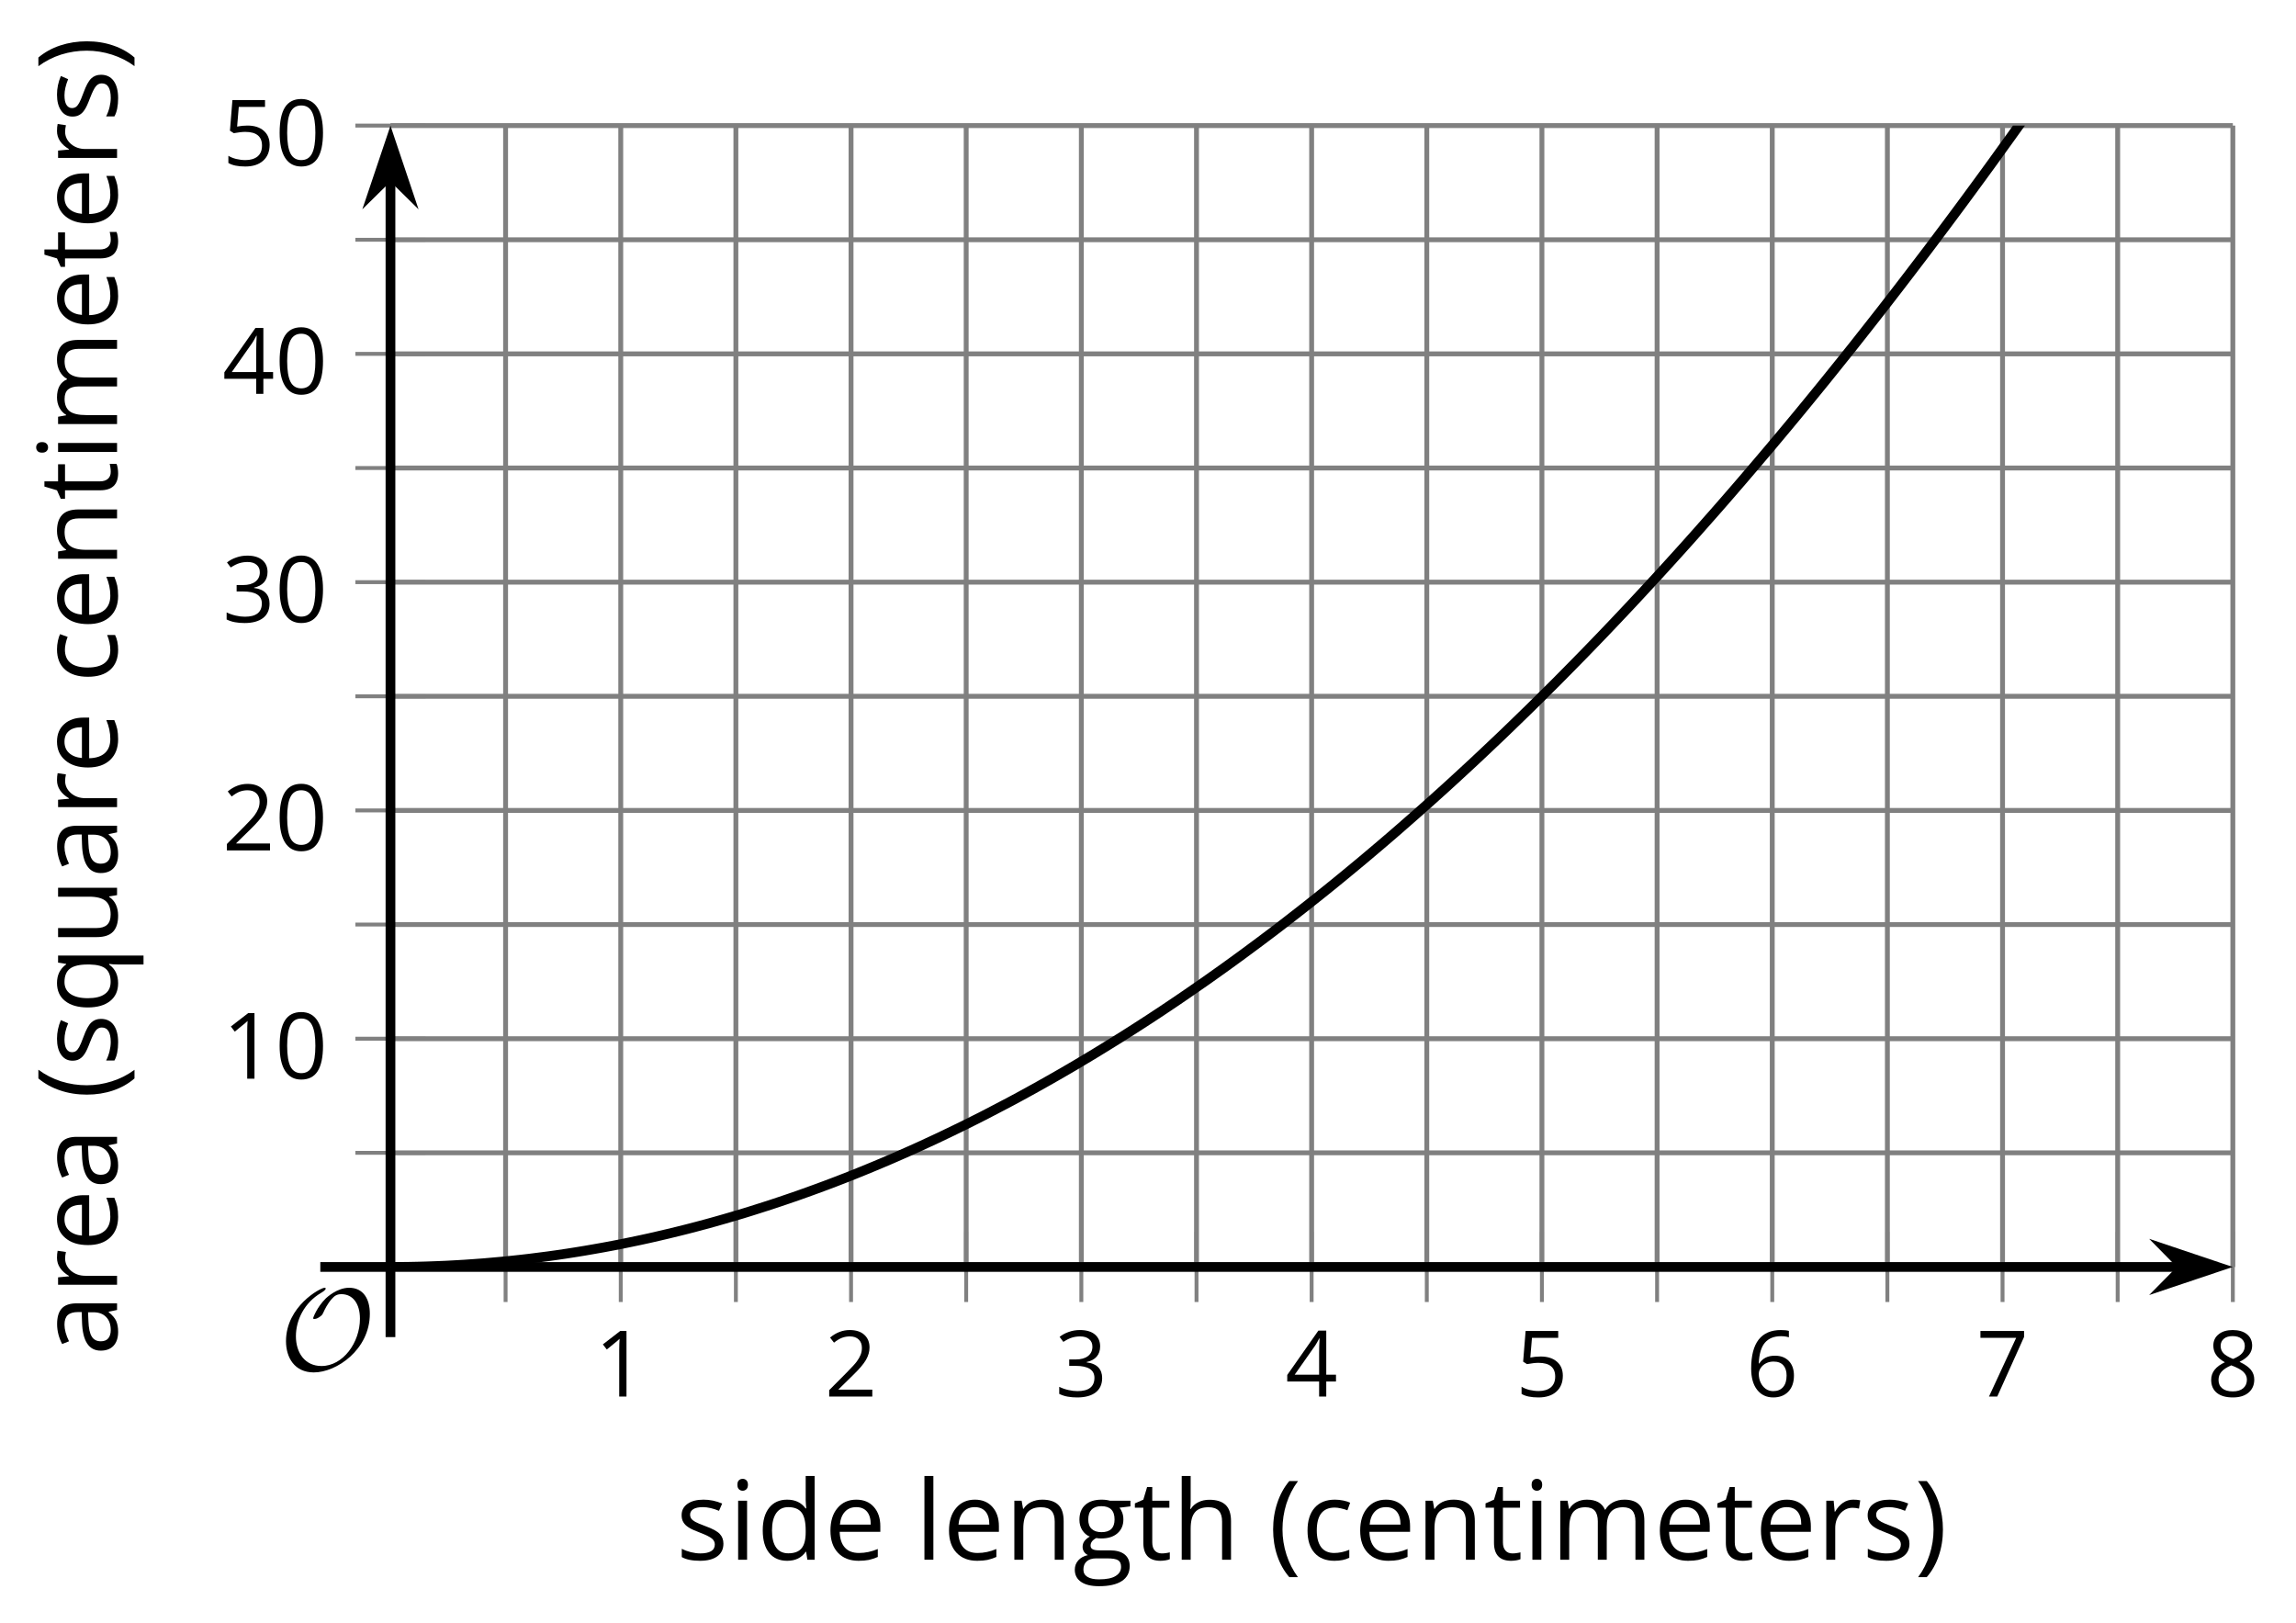
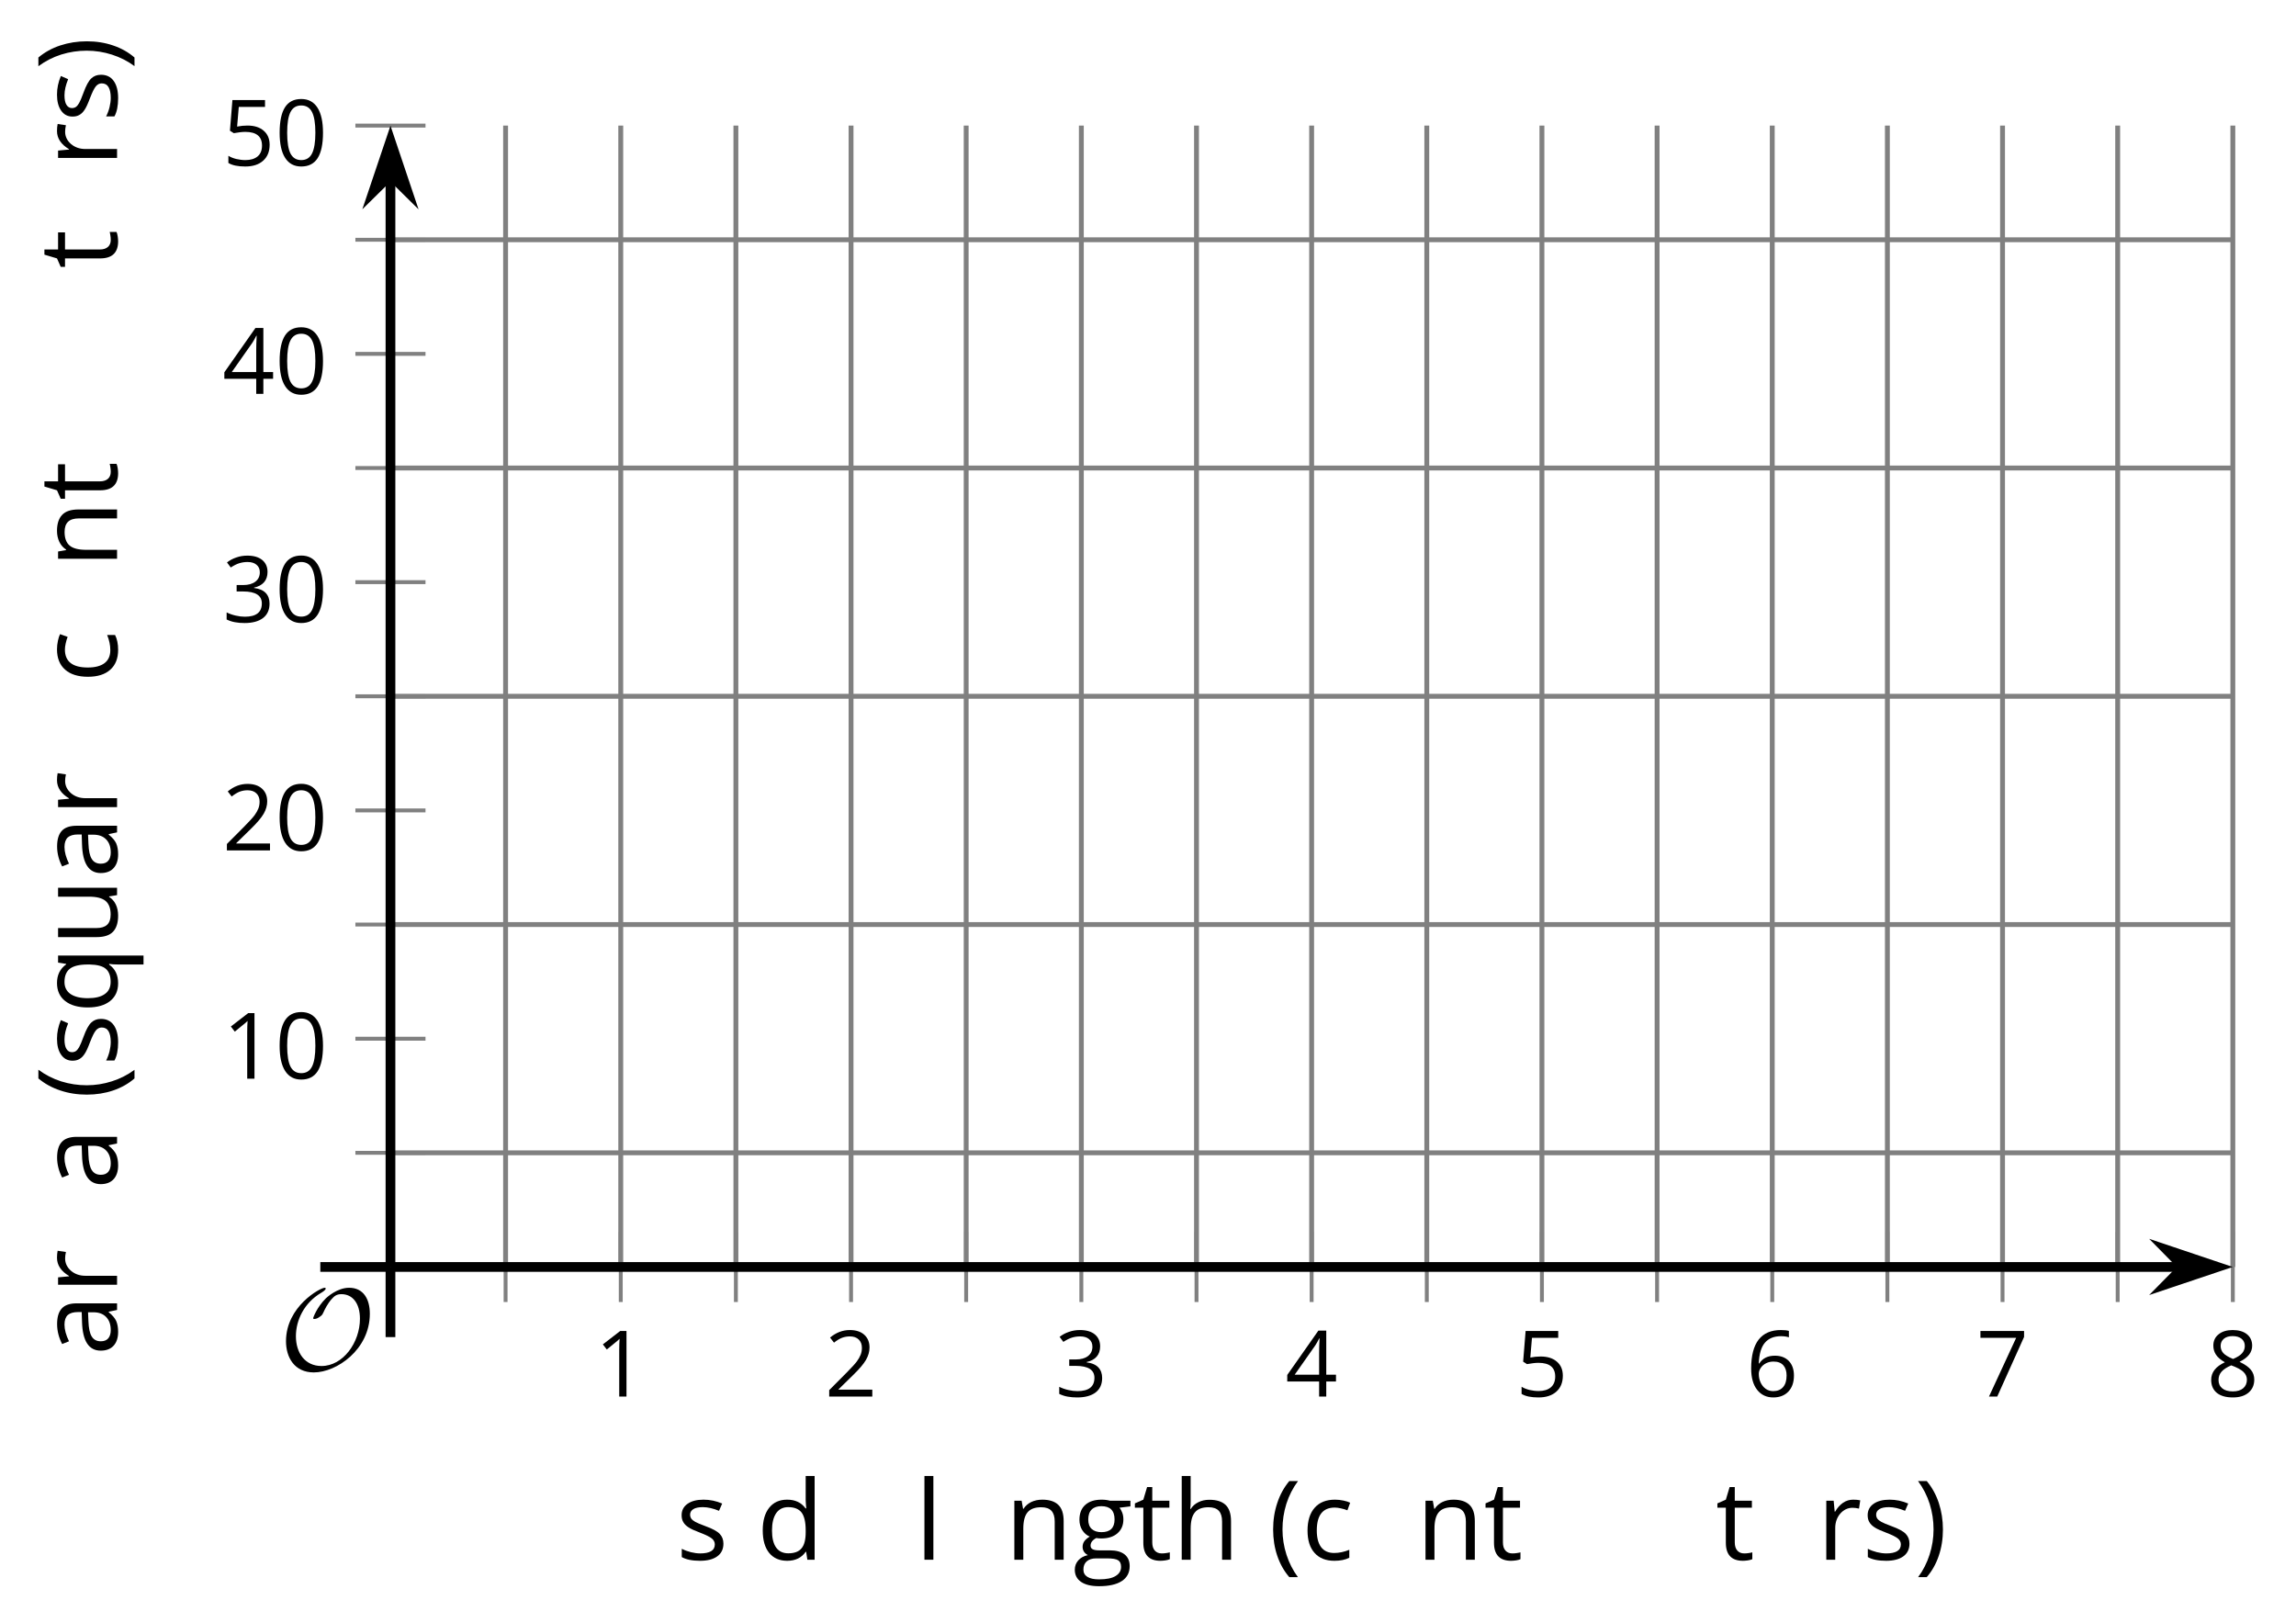
<svg xmlns="http://www.w3.org/2000/svg" xmlns:xlink="http://www.w3.org/1999/xlink" height="166.654pt" version="1.1" viewBox="-72 -72 235.735 166.654" width="235.735pt">
  <defs>
    <clipPath id="clip1">
-       <path d="M-31.91 58.066H157.25V-59.106H-31.91Z" />
-     </clipPath>
+       </clipPath>
    <path d="M9.289 -5.762C9.289 -7.281 8.62 -8.428 7.161 -8.428C5.918 -8.428 4.866 -7.424 4.782 -7.352C3.826 -6.408 3.467 -5.332 3.467 -5.308C3.467 -5.236 3.527 -5.224 3.587 -5.224C3.814 -5.224 4.005 -5.344 4.184 -5.475C4.399 -5.631 4.411 -5.667 4.543 -5.942C4.651 -6.181 4.926 -6.767 5.368 -7.269C5.655 -7.592 5.894 -7.771 6.372 -7.771C7.532 -7.771 8.273 -6.814 8.273 -5.248C8.273 -2.809 6.539 -0.395 4.328 -0.395C2.63 -0.395 1.698 -1.745 1.698 -3.455C1.698 -5.081 2.534 -6.874 4.28 -7.902C4.399 -7.974 4.758 -8.189 4.758 -8.345C4.758 -8.428 4.663 -8.428 4.639 -8.428C4.22 -8.428 0.681 -6.528 0.681 -2.941C0.681 -1.267 1.554 0.263 3.539 0.263C5.87 0.263 9.289 -2.08 9.289 -5.762Z" id="g0-79" />
    <path d="M0.378 -2.583C0.378 -1.782 0.497 -1.031 0.732 -0.336S1.312 0.971 1.763 1.492H2.5C2.072 0.912 1.745 0.272 1.519 -0.433S1.179 -1.855 1.179 -2.592C1.179 -3.343 1.289 -4.07 1.51 -4.779C1.736 -5.488 2.067 -6.137 2.509 -6.731H1.763C1.317 -6.197 0.971 -5.576 0.737 -4.866C0.497 -4.157 0.378 -3.398 0.378 -2.583Z" id="g2-8" />
    <path d="M2.413 -2.583C2.413 -3.389 2.293 -4.148 2.058 -4.862C1.823 -5.571 1.478 -6.192 1.027 -6.731H0.281C0.723 -6.137 1.054 -5.488 1.28 -4.779C1.501 -4.07 1.611 -3.343 1.611 -2.592C1.611 -1.855 1.496 -1.133 1.271 -0.433C1.045 0.272 0.718 0.916 0.29 1.492H1.027C1.473 0.976 1.819 0.368 2.053 -0.327C2.293 -1.022 2.413 -1.777 2.413 -2.583Z" id="g2-9" />
    <path d="M4.922 -3.375C4.922 -4.498 4.733 -5.355 4.355 -5.948C3.973 -6.542 3.421 -6.837 2.689 -6.837C1.938 -6.837 1.381 -6.552 1.018 -5.985S0.47 -4.549 0.47 -3.375C0.47 -2.238 0.658 -1.377 1.036 -0.792C1.413 -0.203 1.966 0.092 2.689 0.092C3.444 0.092 4.006 -0.193 4.374 -0.769C4.738 -1.344 4.922 -2.21 4.922 -3.375ZM1.243 -3.375C1.243 -4.355 1.358 -5.064 1.588 -5.506C1.819 -5.953 2.187 -6.174 2.689 -6.174C3.2 -6.174 3.568 -5.948 3.794 -5.497C4.024 -5.051 4.139 -4.342 4.139 -3.375S4.024 -1.699 3.794 -1.243C3.568 -0.792 3.2 -0.566 2.689 -0.566C2.187 -0.566 1.819 -0.792 1.588 -1.234C1.358 -1.685 1.243 -2.394 1.243 -3.375Z" id="g2-16" />
    <path d="M3.292 0V-6.731H2.647L0.866 -5.355L1.271 -4.83C1.92 -5.359 2.288 -5.658 2.366 -5.727S2.518 -5.866 2.583 -5.93C2.56 -5.576 2.546 -5.198 2.546 -4.797V0H3.292Z" id="g2-17" />
    <path d="M4.885 0V-0.709H1.423V-0.746L2.896 -2.187C3.554 -2.827 4.001 -3.352 4.24 -3.771S4.599 -4.609 4.599 -5.037C4.599 -5.585 4.42 -6.018 4.061 -6.344C3.702 -6.667 3.204 -6.828 2.574 -6.828C1.842 -6.828 1.169 -6.57 0.548 -6.054L0.953 -5.534C1.262 -5.778 1.538 -5.944 1.786 -6.036C2.04 -6.128 2.302 -6.174 2.583 -6.174C2.97 -6.174 3.273 -6.068 3.49 -5.856C3.706 -5.649 3.817 -5.364 3.817 -5.005C3.817 -4.751 3.775 -4.512 3.688 -4.291S3.471 -3.844 3.301 -3.61S2.772 -2.988 2.233 -2.44L0.46 -0.658V0H4.885Z" id="g2-18" />
    <path d="M4.632 -5.147C4.632 -5.668 4.452 -6.077 4.088 -6.381C3.725 -6.676 3.218 -6.828 2.564 -6.828C2.164 -6.828 1.786 -6.768 1.427 -6.639C1.064 -6.519 0.746 -6.344 0.47 -6.128L0.856 -5.612C1.192 -5.829 1.487 -5.976 1.75 -6.054S2.288 -6.174 2.583 -6.174C2.97 -6.174 3.278 -6.082 3.499 -5.893C3.729 -5.704 3.84 -5.447 3.84 -5.12C3.84 -4.71 3.688 -4.388 3.379 -4.153C3.071 -3.923 2.657 -3.808 2.132 -3.808H1.459V-3.149H2.122C3.407 -3.149 4.047 -2.739 4.047 -1.925C4.047 -1.013 3.467 -0.557 2.302 -0.557C2.007 -0.557 1.694 -0.594 1.363 -0.672C1.036 -0.746 0.723 -0.856 0.433 -0.999V-0.272C0.714 -0.138 0.999 -0.041 1.298 0.009C1.593 0.064 1.92 0.092 2.274 0.092C3.094 0.092 3.725 -0.083 4.171 -0.424C4.618 -0.769 4.839 -1.266 4.839 -1.906C4.839 -2.353 4.71 -2.716 4.448 -2.993S3.785 -3.439 3.246 -3.508V-3.545C3.688 -3.637 4.029 -3.821 4.273 -4.093C4.512 -4.365 4.632 -4.719 4.632 -5.147Z" id="g2-19" />
    <path d="M5.203 -1.547V-2.242H4.204V-6.768H3.393L0.198 -2.215V-1.547H3.471V0H4.204V-1.547H5.203ZM3.471 -2.242H0.962L3.066 -5.235C3.195 -5.428 3.333 -5.672 3.481 -5.967H3.518C3.485 -5.414 3.471 -4.917 3.471 -4.48V-2.242Z" id="g2-20" />
    <path d="M2.564 -4.111C2.215 -4.111 1.865 -4.075 1.51 -4.006L1.68 -6.027H4.374V-6.731H1.027L0.773 -3.582L1.169 -3.329C1.657 -3.416 2.049 -3.462 2.339 -3.462C3.49 -3.462 4.065 -2.993 4.065 -2.053C4.065 -1.57 3.913 -1.202 3.619 -0.948C3.315 -0.695 2.896 -0.566 2.357 -0.566C2.049 -0.566 1.731 -0.608 1.413 -0.681C1.096 -0.764 0.829 -0.87 0.612 -1.008V-0.272C1.013 -0.028 1.588 0.092 2.348 0.092C3.126 0.092 3.739 -0.106 4.18 -0.502C4.627 -0.898 4.848 -1.446 4.848 -2.141C4.848 -2.753 4.646 -3.232 4.236 -3.582C3.831 -3.936 3.273 -4.111 2.564 -4.111Z" id="g2-21" />
    <path d="M0.539 -2.878C0.539 -1.943 0.741 -1.215 1.151 -0.691C1.561 -0.17 2.113 0.092 2.808 0.092C3.458 0.092 3.978 -0.11 4.355 -0.506C4.742 -0.912 4.931 -1.459 4.931 -2.159C4.931 -2.785 4.756 -3.283 4.411 -3.646C4.061 -4.01 3.582 -4.194 2.979 -4.194C2.247 -4.194 1.713 -3.932 1.377 -3.402H1.321C1.358 -4.365 1.565 -5.074 1.948 -5.525C2.33 -5.971 2.878 -6.197 3.6 -6.197C3.904 -6.197 4.176 -6.16 4.411 -6.082V-6.74C4.213 -6.8 3.936 -6.828 3.591 -6.828C2.583 -6.828 1.823 -6.501 1.308 -5.847C0.797 -5.189 0.539 -4.199 0.539 -2.878ZM2.799 -0.557C2.509 -0.557 2.251 -0.635 2.026 -0.797C1.805 -0.958 1.63 -1.174 1.506 -1.446S1.321 -2.012 1.321 -2.33C1.321 -2.546 1.39 -2.753 1.529 -2.951C1.662 -3.149 1.846 -3.306 2.076 -3.421S2.56 -3.591 2.836 -3.591C3.283 -3.591 3.614 -3.462 3.84 -3.209S4.176 -2.606 4.176 -2.159C4.176 -1.639 4.056 -1.243 3.812 -0.967C3.573 -0.695 3.237 -0.557 2.799 -0.557Z" id="g2-22" />
    <path d="M1.312 0H2.159L4.913 -6.119V-6.731H0.433V-6.027H4.102L1.312 0Z" id="g2-23" />
    <path d="M2.689 -6.828C2.086 -6.828 1.602 -6.685 1.243 -6.39C0.879 -6.105 0.7 -5.714 0.7 -5.226C0.7 -4.88 0.792 -4.572 0.976 -4.291C1.16 -4.015 1.464 -3.757 1.888 -3.518C0.948 -3.089 0.479 -2.486 0.479 -1.717C0.479 -1.142 0.672 -0.695 1.059 -0.378C1.446 -0.064 1.998 0.092 2.716 0.092C3.393 0.092 3.927 -0.074 4.319 -0.405C4.71 -0.741 4.903 -1.188 4.903 -1.745C4.903 -2.122 4.788 -2.454 4.558 -2.744C4.328 -3.029 3.941 -3.301 3.393 -3.564C3.844 -3.789 4.171 -4.038 4.378 -4.309S4.687 -4.885 4.687 -5.216C4.687 -5.718 4.507 -6.114 4.148 -6.4S3.301 -6.828 2.689 -6.828ZM1.234 -1.699C1.234 -2.03 1.335 -2.316 1.542 -2.551C1.75 -2.79 2.081 -3.006 2.537 -3.204C3.131 -2.988 3.55 -2.762 3.789 -2.532C4.029 -2.297 4.148 -2.035 4.148 -1.736C4.148 -1.363 4.019 -1.068 3.766 -0.852S3.154 -0.529 2.698 -0.529C2.233 -0.529 1.874 -0.631 1.621 -0.838C1.363 -1.045 1.234 -1.331 1.234 -1.699ZM2.68 -6.206C3.071 -6.206 3.375 -6.114 3.6 -5.93C3.821 -5.75 3.932 -5.502 3.932 -5.193C3.932 -4.913 3.84 -4.664 3.656 -4.452C3.476 -4.24 3.163 -4.042 2.726 -3.858C2.238 -4.061 1.901 -4.263 1.722 -4.466S1.45 -4.913 1.45 -5.193C1.45 -5.502 1.561 -5.746 1.777 -5.93S2.297 -6.206 2.68 -6.206Z" id="g2-24" />
    <path d="M3.913 0H4.48V-3.444C4.48 -4.033 4.337 -4.461 4.042 -4.728C3.757 -4.995 3.31 -5.129 2.707 -5.129C2.408 -5.129 2.113 -5.092 1.814 -5.014C1.519 -4.936 1.248 -4.83 0.999 -4.696L1.234 -4.111C1.763 -4.369 2.242 -4.498 2.661 -4.498C3.034 -4.498 3.306 -4.401 3.481 -4.217C3.646 -4.024 3.734 -3.734 3.734 -3.338V-3.025L2.878 -2.997C1.248 -2.947 0.433 -2.413 0.433 -1.395C0.433 -0.921 0.576 -0.552 0.856 -0.295C1.142 -0.037 1.533 0.092 2.035 0.092C2.408 0.092 2.721 0.037 2.974 -0.074C3.223 -0.189 3.471 -0.401 3.725 -0.718H3.762L3.913 0ZM2.187 -0.539C1.888 -0.539 1.653 -0.612 1.483 -0.755C1.317 -0.898 1.234 -1.11 1.234 -1.386C1.234 -1.74 1.367 -1.998 1.639 -2.164C1.906 -2.334 2.343 -2.426 2.951 -2.449L3.715 -2.482V-2.026C3.715 -1.556 3.582 -1.192 3.306 -0.93C3.039 -0.668 2.661 -0.539 2.187 -0.539Z" id="g2-65" />
    <path d="M2.827 0.092C3.338 0.092 3.766 0.005 4.102 -0.17V-0.847C3.66 -0.668 3.227 -0.576 2.808 -0.576C2.316 -0.576 1.948 -0.741 1.694 -1.073C1.446 -1.404 1.321 -1.878 1.321 -2.5C1.321 -3.808 1.832 -4.461 2.859 -4.461C3.011 -4.461 3.191 -4.438 3.389 -4.392C3.587 -4.351 3.771 -4.296 3.941 -4.227L4.176 -4.876C4.038 -4.945 3.849 -5.009 3.605 -5.06S3.122 -5.138 2.878 -5.138C2.127 -5.138 1.547 -4.908 1.142 -4.448C0.732 -3.987 0.529 -3.333 0.529 -2.491C0.529 -1.667 0.727 -1.031 1.133 -0.58C1.529 -0.134 2.095 0.092 2.827 0.092Z" id="g2-67" />
    <path d="M4.245 -0.677L4.346 0H4.968V-7.164H4.204V-5.111L4.222 -4.756L4.254 -4.392H4.194C3.831 -4.89 3.306 -5.138 2.62 -5.138C1.961 -5.138 1.45 -4.908 1.082 -4.448S0.529 -3.343 0.529 -2.509S0.714 -1.036 1.077 -0.585C1.446 -0.134 1.961 0.092 2.62 0.092C3.324 0.092 3.849 -0.166 4.204 -0.677H4.245ZM2.716 -0.548C2.261 -0.548 1.911 -0.714 1.676 -1.041S1.321 -1.855 1.321 -2.5C1.321 -3.135 1.441 -3.628 1.676 -3.978C1.915 -4.323 2.261 -4.498 2.707 -4.498C3.227 -4.498 3.61 -4.346 3.849 -4.042C4.084 -3.734 4.204 -3.223 4.204 -2.509V-2.348C4.204 -1.717 4.088 -1.257 3.849 -0.976C3.619 -0.691 3.237 -0.548 2.716 -0.548Z" id="g2-68" />
-     <path d="M2.942 0.092C3.283 0.092 3.573 0.064 3.812 0.018C4.056 -0.037 4.309 -0.12 4.581 -0.235V-0.916C4.052 -0.691 3.513 -0.576 2.97 -0.576C2.454 -0.576 2.053 -0.727 1.768 -1.036C1.487 -1.344 1.335 -1.791 1.321 -2.385H4.797V-2.868C4.797 -3.55 4.613 -4.098 4.245 -4.512C3.877 -4.931 3.375 -5.138 2.744 -5.138C2.067 -5.138 1.533 -4.899 1.133 -4.42C0.727 -3.941 0.529 -3.297 0.529 -2.482C0.529 -1.676 0.746 -1.045 1.179 -0.589C1.607 -0.134 2.196 0.092 2.942 0.092ZM2.735 -4.498C3.135 -4.498 3.439 -4.369 3.656 -4.116C3.872 -3.858 3.978 -3.49 3.978 -3.006H1.34C1.381 -3.471 1.524 -3.84 1.768 -4.102C2.007 -4.365 2.33 -4.498 2.735 -4.498Z" id="g2-69" />
    <path d="M4.94 -5.046H3.195C2.983 -5.106 2.744 -5.138 2.482 -5.138C1.874 -5.138 1.404 -4.991 1.073 -4.687C0.741 -4.392 0.576 -3.964 0.576 -3.412C0.576 -3.08 0.658 -2.785 0.82 -2.528C0.985 -2.27 1.197 -2.086 1.459 -1.98C1.248 -1.851 1.091 -1.717 0.994 -1.579S0.847 -1.28 0.847 -1.096C0.847 -0.935 0.893 -0.792 0.976 -0.668C1.068 -0.543 1.174 -0.456 1.303 -0.396C0.948 -0.318 0.672 -0.166 0.474 0.06S0.18 0.548 0.18 0.856C0.18 1.303 0.359 1.653 0.718 1.897C1.073 2.141 1.584 2.265 2.242 2.265C3.103 2.265 3.757 2.118 4.204 1.823C4.65 1.533 4.876 1.105 4.876 0.548C4.876 0.11 4.728 -0.226 4.438 -0.456C4.144 -0.686 3.725 -0.801 3.177 -0.801H2.284C2.007 -0.801 1.814 -0.833 1.699 -0.902C1.584 -0.967 1.529 -1.068 1.529 -1.206C1.529 -1.469 1.69 -1.685 2.017 -1.855C2.15 -1.832 2.288 -1.819 2.44 -1.819C3.029 -1.819 3.494 -1.966 3.831 -2.261S4.337 -2.951 4.337 -3.444C4.337 -3.66 4.305 -3.858 4.236 -4.033C4.167 -4.204 4.093 -4.346 4.006 -4.452L4.94 -4.563V-5.046ZM0.916 0.847C0.916 0.539 1.013 0.299 1.206 0.134S1.671 -0.115 2.017 -0.115H2.933C3.398 -0.115 3.715 -0.064 3.886 0.046C4.056 0.147 4.139 0.341 4.139 0.612C4.139 0.939 3.987 1.202 3.674 1.39C3.37 1.584 2.891 1.68 2.251 1.68C1.823 1.68 1.492 1.611 1.262 1.469S0.916 1.119 0.916 0.847ZM1.331 -3.43C1.331 -3.812 1.427 -4.098 1.621 -4.291S2.09 -4.581 2.449 -4.581C3.204 -4.581 3.582 -4.204 3.582 -3.444C3.582 -2.721 3.209 -2.357 2.463 -2.357C2.109 -2.357 1.828 -2.449 1.63 -2.629S1.331 -3.076 1.331 -3.43Z" id="g2-71" />
    <path d="M4.263 0H5.028V-3.292C5.028 -3.932 4.871 -4.397 4.567 -4.687C4.254 -4.982 3.794 -5.129 3.177 -5.129C2.822 -5.129 2.505 -5.06 2.228 -4.917C1.948 -4.779 1.736 -4.59 1.584 -4.346H1.538C1.561 -4.517 1.575 -4.733 1.575 -4.995V-7.164H0.81V0H1.575V-2.638C1.575 -3.297 1.694 -3.766 1.943 -4.056C2.182 -4.346 2.574 -4.489 3.103 -4.489C3.504 -4.489 3.794 -4.388 3.983 -4.185S4.263 -3.674 4.263 -3.264V0Z" id="g2-72" />
-     <path d="M1.575 0V-5.046H0.81V0H1.575ZM0.746 -6.413C0.746 -6.243 0.787 -6.114 0.875 -6.031C0.962 -5.944 1.068 -5.902 1.197 -5.902C1.321 -5.902 1.427 -5.944 1.515 -6.031C1.602 -6.114 1.648 -6.243 1.648 -6.413S1.602 -6.713 1.515 -6.796S1.321 -6.92 1.197 -6.92C1.068 -6.92 0.962 -6.878 0.875 -6.796C0.787 -6.717 0.746 -6.588 0.746 -6.413Z" id="g2-73" />
    <path d="M1.575 0V-7.164H0.81V0H1.575Z" id="g2-76" />
-     <path d="M7.242 0H8.006V-3.292C8.006 -3.936 7.864 -4.406 7.578 -4.696C7.297 -4.991 6.869 -5.138 6.298 -5.138C5.935 -5.138 5.608 -5.06 5.322 -4.908S4.82 -4.544 4.669 -4.282H4.632C4.388 -4.853 3.872 -5.138 3.085 -5.138C2.758 -5.138 2.468 -5.069 2.201 -4.931C1.943 -4.793 1.736 -4.599 1.593 -4.355H1.556L1.432 -5.046H0.81V0H1.575V-2.647C1.575 -3.301 1.685 -3.771 1.906 -4.061C2.132 -4.346 2.482 -4.489 2.96 -4.489C3.324 -4.489 3.596 -4.388 3.766 -4.19C3.936 -3.987 4.024 -3.683 4.024 -3.283V0H4.788V-2.818C4.788 -3.384 4.903 -3.808 5.129 -4.079S5.709 -4.489 6.183 -4.489C6.547 -4.489 6.814 -4.388 6.984 -4.19C7.155 -3.987 7.242 -3.683 7.242 -3.283V0Z" id="g2-77" />
    <path d="M4.263 0H5.028V-3.292C5.028 -3.936 4.876 -4.406 4.567 -4.696C4.259 -4.991 3.803 -5.138 3.195 -5.138C2.85 -5.138 2.532 -5.069 2.251 -4.936C1.971 -4.797 1.75 -4.604 1.593 -4.355H1.556L1.432 -5.046H0.81V0H1.575V-2.647C1.575 -3.306 1.699 -3.775 1.943 -4.061S2.574 -4.489 3.103 -4.489C3.504 -4.489 3.794 -4.388 3.983 -4.185S4.263 -3.674 4.263 -3.264V0Z" id="g2-78" />
    <path d="M2.716 -0.548C2.256 -0.548 1.906 -0.714 1.676 -1.05C1.436 -1.381 1.321 -1.865 1.321 -2.5S1.441 -3.628 1.676 -3.978C1.915 -4.323 2.261 -4.498 2.707 -4.498C3.227 -4.498 3.605 -4.342 3.844 -4.033S4.204 -3.214 4.204 -2.509V-2.339C4.19 -1.69 4.065 -1.229 3.831 -0.958S3.227 -0.548 2.716 -0.548ZM2.601 0.092C3.31 0.092 3.84 -0.166 4.194 -0.677H4.254C4.222 -0.46 4.204 -0.203 4.204 0.106V2.265H4.968V-5.046H4.365L4.254 -4.355H4.213C3.84 -4.876 3.31 -5.138 2.62 -5.138C1.961 -5.138 1.45 -4.908 1.082 -4.443S0.529 -3.333 0.529 -2.509C0.529 -1.69 0.714 -1.05 1.077 -0.594S1.952 0.092 2.601 0.092Z" id="g2-81" />
    <path d="M3.112 -5.138C2.795 -5.138 2.505 -5.051 2.242 -4.871S1.754 -4.438 1.565 -4.111H1.529L1.441 -5.046H0.81V0H1.575V-2.707C1.575 -3.2 1.722 -3.614 2.007 -3.946C2.302 -4.277 2.647 -4.443 3.057 -4.443C3.218 -4.443 3.402 -4.42 3.61 -4.374L3.715 -5.083C3.536 -5.12 3.338 -5.138 3.112 -5.138Z" id="g2-82" />
    <path d="M4.065 -1.377C4.065 -1.713 3.959 -1.989 3.748 -2.21C3.541 -2.431 3.135 -2.652 2.537 -2.868C2.099 -3.029 1.805 -3.154 1.653 -3.241S1.39 -3.416 1.317 -3.513C1.252 -3.61 1.215 -3.725 1.215 -3.858C1.215 -4.056 1.308 -4.213 1.492 -4.328S1.948 -4.498 2.311 -4.498C2.721 -4.498 3.181 -4.392 3.688 -4.185L3.959 -4.807C3.439 -5.028 2.91 -5.138 2.366 -5.138C1.782 -5.138 1.326 -5.018 0.99 -4.779C0.654 -4.544 0.488 -4.217 0.488 -3.808C0.488 -3.577 0.534 -3.379 0.635 -3.214C0.727 -3.048 0.875 -2.901 1.077 -2.772C1.271 -2.638 1.607 -2.486 2.076 -2.311C2.569 -2.122 2.901 -1.957 3.076 -1.814C3.241 -1.676 3.329 -1.51 3.329 -1.312C3.329 -1.05 3.223 -0.856 3.006 -0.727C2.79 -0.603 2.486 -0.539 2.086 -0.539C1.828 -0.539 1.561 -0.576 1.28 -0.645C1.004 -0.714 0.746 -0.81 0.502 -0.935V-0.226C0.875 -0.014 1.4 0.092 2.067 0.092C2.698 0.092 3.191 -0.037 3.541 -0.29S4.065 -0.907 4.065 -1.377Z" id="g2-83" />
    <path d="M2.44 -0.539C2.187 -0.539 1.989 -0.622 1.846 -0.783S1.63 -1.179 1.63 -1.483V-4.452H3.094V-5.046H1.63V-6.215H1.188L0.866 -5.138L0.143 -4.82V-4.452H0.866V-1.45C0.866 -0.424 1.354 0.092 2.33 0.092C2.459 0.092 2.606 0.078 2.762 0.055C2.928 0.028 3.048 -0.005 3.131 -0.046V-0.631C3.057 -0.608 2.956 -0.589 2.832 -0.571C2.707 -0.548 2.574 -0.539 2.44 -0.539Z" id="g2-84" />
    <path d="M1.529 -5.046H0.755V-1.745C0.755 -1.105 0.907 -0.635 1.215 -0.345C1.519 -0.055 1.98 0.092 2.592 0.092C2.947 0.092 3.264 0.028 3.545 -0.106C3.821 -0.239 4.038 -0.428 4.194 -0.677H4.236L4.346 0H4.977V-5.046H4.213V-2.394C4.213 -1.74 4.088 -1.271 3.849 -0.981C3.6 -0.691 3.218 -0.548 2.689 -0.548C2.288 -0.548 1.998 -0.649 1.809 -0.852S1.529 -1.363 1.529 -1.773V-5.046Z" id="g2-85" />
    <use id="g7-8" transform="scale(1.2)" xlink:href="#g2-8" />
    <use id="g7-9" transform="scale(1.2)" xlink:href="#g2-9" />
    <use id="g7-65" transform="scale(1.2)" xlink:href="#g2-65" />
    <use id="g7-67" transform="scale(1.2)" xlink:href="#g2-67" />
    <use id="g7-68" transform="scale(1.2)" xlink:href="#g2-68" />
    <use id="g7-69" transform="scale(1.2)" xlink:href="#g2-69" />
    <use id="g7-71" transform="scale(1.2)" xlink:href="#g2-71" />
    <use id="g7-72" transform="scale(1.2)" xlink:href="#g2-72" />
    <use id="g7-73" transform="scale(1.2)" xlink:href="#g2-73" />
    <use id="g7-76" transform="scale(1.2)" xlink:href="#g2-76" />
    <use id="g7-77" transform="scale(1.2)" xlink:href="#g2-77" />
    <use id="g7-78" transform="scale(1.2)" xlink:href="#g2-78" />
    <use id="g7-81" transform="scale(1.2)" xlink:href="#g2-81" />
    <use id="g7-82" transform="scale(1.2)" xlink:href="#g2-82" />
    <use id="g7-83" transform="scale(1.2)" xlink:href="#g2-83" />
    <use id="g7-84" transform="scale(1.2)" xlink:href="#g2-84" />
    <use id="g7-85" transform="scale(1.2)" xlink:href="#g2-85" />
  </defs>
  <g id="page1">
    <path d="M-20.09 58.066V-59.106M3.555 58.066V-59.106M27.199 58.066V-59.106M50.848 58.066V-59.106M74.492 58.066V-59.106M98.137 58.066V-59.106M121.781 58.066V-59.106M145.426 58.066V-59.106" fill="none" stroke="#808080" stroke-linejoin="bevel" stroke-miterlimit="10.037" stroke-width="0.5" />
    <path d="M-8.266 58.066V-59.106M15.379 58.066V-59.106M39.023 58.066V-59.106M62.668 58.066V-59.106M86.312 58.066V-59.106M109.961 58.066V-59.106M133.605 58.066V-59.106M157.25 58.066V-59.106" fill="none" stroke="#808080" stroke-linejoin="bevel" stroke-miterlimit="10.037" stroke-width="0.5" />
    <path d="M-31.91 46.348H157.25M-31.91 22.914H157.25M-31.91 -0.519H157.25M-31.91 -23.953H157.25M-31.91 -47.387H157.25" fill="none" stroke="#808080" stroke-linejoin="bevel" stroke-miterlimit="10.037" stroke-width="0.5" />
-     <path d="M-31.91 34.633H157.25M-31.91 11.199H157.25M-31.91 -12.238H157.25M-31.91 -35.672H157.25M-31.91 -59.106H157.25" fill="none" stroke="#808080" stroke-linejoin="bevel" stroke-miterlimit="10.037" stroke-width="0.5" />
    <path d="M-20.09 61.664V54.465M3.555 61.664V54.465M27.199 61.664V54.465M50.848 61.664V54.465M74.492 61.664V54.465M98.137 61.664V54.465M121.781 61.664V54.465M145.426 61.664V54.465" fill="none" stroke="#808080" stroke-linejoin="bevel" stroke-miterlimit="10.037" stroke-width="0.4" />
    <path d="M-8.266 61.664V54.465M15.379 61.664V54.465M39.023 61.664V54.465M62.668 61.664V54.465M86.312 61.664V54.465M109.961 61.664V54.465M133.605 61.664V54.465M157.25 61.664V54.465" fill="none" stroke="#808080" stroke-linejoin="bevel" stroke-miterlimit="10.037" stroke-width="0.4" />
    <path d="M-35.512 46.348H-28.312M-35.512 22.914H-28.312M-35.512 -0.519H-28.312M-35.512 -23.953H-28.312M-35.512 -47.387H-28.312" fill="none" stroke="#808080" stroke-linejoin="bevel" stroke-miterlimit="10.037" stroke-width="0.4" />
    <path d="M-35.512 34.633H-28.312M-35.512 11.199H-28.312M-35.512 -12.238H-28.312M-35.512 -35.672H-28.312M-35.512 -59.106H-28.312" fill="none" stroke="#808080" stroke-linejoin="bevel" stroke-miterlimit="10.037" stroke-width="0.4" />
    <path d="M-31.91 58.066H151.957" fill="none" stroke="#000000" stroke-linejoin="bevel" stroke-miterlimit="10.037" stroke-width="1" />
    <path d="M155.675 58.066L150.484 56.32L152.203 58.066L150.484 59.809Z" />
    <path d="M155.675 58.066L150.484 56.32L152.203 58.066L150.484 59.809Z" fill="none" stroke="#000000" stroke-miterlimit="10.037" stroke-width="1" />
    <path d="M-31.91 58.066V-53.809" fill="none" stroke="#000000" stroke-linejoin="bevel" stroke-miterlimit="10.037" stroke-width="1" />
    <path d="M-31.91 -57.527L-33.656 -52.34L-31.91 -54.059L-30.168 -52.34Z" />
    <path d="M-31.91 -57.527L-33.656 -52.34L-31.91 -54.059L-30.168 -52.34Z" fill="none" stroke="#000000" stroke-miterlimit="10.037" stroke-width="1" />
    <g transform="matrix(1 0 0 1 -19.146 49.895)">
      <use x="8.177" xlink:href="#g2-17" y="21.475" />
    </g>
    <g transform="matrix(1 0 0 1 4.499 49.895)">
      <use x="8.177" xlink:href="#g2-18" y="21.475" />
    </g>
    <g transform="matrix(1 0 0 1 28.144 49.895)">
      <use x="8.177" xlink:href="#g2-19" y="21.475" />
    </g>
    <g transform="matrix(1 0 0 1 51.789 49.895)">
      <use x="8.177" xlink:href="#g2-20" y="21.475" />
    </g>
    <g transform="matrix(1 0 0 1 75.434 49.895)">
      <use x="8.177" xlink:href="#g2-21" y="21.475" />
    </g>
    <g transform="matrix(1 0 0 1 99.08 49.895)">
      <use x="8.177" xlink:href="#g2-22" y="21.475" />
    </g>
    <g transform="matrix(1 0 0 1 122.725 49.895)">
      <use x="8.177" xlink:href="#g2-23" y="21.475" />
    </g>
    <g transform="matrix(1 0 0 1 146.37 49.895)">
      <use x="8.177" xlink:href="#g2-24" y="21.475" />
    </g>
    <g transform="matrix(1 0 0 1 -57.341 17.262)">
      <use x="8.177" xlink:href="#g2-17" y="21.475" />
      <use x="13.582" xlink:href="#g2-16" y="21.475" />
    </g>
    <g transform="matrix(1 0 0 1 -57.341 -6.172)">
      <use x="8.177" xlink:href="#g2-18" y="21.475" />
      <use x="13.582" xlink:href="#g2-16" y="21.475" />
    </g>
    <g transform="matrix(1 0 0 1 -57.341 -29.606)">
      <use x="8.177" xlink:href="#g2-19" y="21.475" />
      <use x="13.582" xlink:href="#g2-16" y="21.475" />
    </g>
    <g transform="matrix(1 0 0 1 -57.341 -53.04)">
      <use x="8.177" xlink:href="#g2-20" y="21.475" />
      <use x="13.582" xlink:href="#g2-16" y="21.475" />
    </g>
    <g transform="matrix(1 0 0 1 -57.341 -76.474)">
      <use x="8.177" xlink:href="#g2-21" y="21.475" />
      <use x="13.582" xlink:href="#g2-16" y="21.475" />
    </g>
    <path clip-path="url(#clip1)" d="M-31.91 58.066L-30.961 58.062L-30.012 58.051L-29.059 58.031L-28.109 58.004L-27.16 57.969L-26.207 57.93L-25.258 57.879L-24.309 57.824L-23.355 57.758L-22.406 57.688L-21.457 57.605L-20.504 57.52L-19.555 57.426L-18.605 57.324L-17.652 57.215L-16.703 57.094L-15.754 56.973L-14.801 56.84L-13.851 56.699L-12.902 56.551L-11.949 56.395L-11 56.23L-10.051 56.062L-9.098 55.883L-8.148 55.699L-7.199 55.504L-6.246 55.305L-5.297 55.098L-4.344 54.879L-3.394 54.656L-2.445 54.426L-1.492 54.188L-0.543 53.941L0.406 53.688L1.359 53.426L2.309 53.156L3.258 52.879L4.211 52.598L5.16 52.305L6.109 52.004L7.062 51.699L8.012 51.383L8.961 51.062L9.914 50.734L10.863 50.395L11.812 50.051L12.766 49.699L13.715 49.34L14.664 48.973L15.617 48.598L16.566 48.215L17.516 47.824L18.469 47.426L19.418 47.023L20.367 46.609L21.32 46.188L22.27 45.762L23.219 45.324L24.172 44.883L25.121 44.43L26.07 43.973L27.023 43.508L27.973 43.035L28.926 42.555L29.875 42.062L30.824 41.566L31.777 41.066L32.727 40.555L33.676 40.035L34.629 39.508L35.578 38.973L36.527 38.434L37.48 37.883L38.43 37.328L39.379 36.762L40.332 36.191L41.281 35.609L42.23 35.023L43.184 34.43L44.133 33.828L45.082 33.219L46.035 32.602L46.984 31.977L47.934 31.344L48.887 30.703L49.836 30.055L50.785 29.398L51.738 28.738L52.688 28.066L53.637 27.391L54.59 26.703L55.539 26.012L56.488 25.309L57.441 24.602L58.391 23.887L59.344 23.164L60.293 22.43L61.242 21.691L62.195 20.945L63.145 20.191L64.094 19.434L65.047 18.664L65.996 17.887L66.945 17.102L67.898 16.312L68.847 15.512L69.797 14.707L70.75 13.891L71.699 13.07L72.648 12.238L73.601 11.402L74.551 10.559L75.5 9.707L76.453 8.848L77.402 7.981L78.351 7.106L79.305 6.223L80.254 5.332L81.203 4.434L82.156 3.531L83.105 2.617L84.055 1.695L85.008 0.769L85.957 -0.168L86.906 -1.109L87.859 -2.059L88.808 -3.019L89.758 -3.984L90.711 -4.957L91.66 -5.938L92.613 -6.926L93.562 -7.922L94.512 -8.926L95.465 -9.938L96.414 -10.957L97.363 -11.984L98.316 -13.016L99.265 -14.059L100.215 -15.105L101.168 -16.164L102.117 -17.227L103.066 -18.301L104.019 -19.379L104.969 -20.465L105.918 -21.559L106.871 -22.664L107.82 -23.773L108.769 -24.891L109.722 -26.016L110.672 -27.148L111.621 -28.285L112.574 -29.434L113.523 -30.59L114.472 -31.75L115.426 -32.922L116.375 -34.102L117.324 -35.285L118.277 -36.477L119.226 -37.68L120.176 -38.887L121.129 -40.102L122.078 -41.324L123.031 -42.559L123.98 -43.797L124.93 -45.043L125.883 -46.293L126.832 -47.555L127.781 -48.824L128.734 -50.102L129.683 -51.383L130.633 -52.676L131.586 -53.977L132.535 -55.281L133.484 -56.598L134.437 -57.918L135.387 -59.246L136.336 -60.582L137.289 -61.93L138.238 -63.281L139.187 -64.641L140.14 -66.008L141.09 -67.383L142.039 -68.766L142.992 -70.153L143.941 -71.551L144.89 -72.957L145.844 -74.367L146.793 -75.789L147.742 -77.219L148.695 -78.653L149.644 -80.094L150.594 -81.547L151.547 -83.004L152.496 -84.469L153.445 -85.942L154.398 -87.422L155.347 -88.91L156.301 -90.406L157.25 -91.91" fill="none" stroke="#000000" stroke-linejoin="bevel" stroke-miterlimit="10.037" stroke-width="1" />
    <g transform="matrix(1 0 0 1 -51.494 47.155)">
      <use x="8.177" xlink:href="#g0-79" y="21.475" />
    </g>
    <path d="M-31.91 65.266V58.066" fill="none" stroke="#000000" stroke-linejoin="bevel" stroke-miterlimit="10.037" stroke-width="1" />
    <path d="M-39.113 58.066H-31.91" fill="none" stroke="#000000" stroke-linejoin="bevel" stroke-miterlimit="10.037" stroke-width="1" />
    <g transform="matrix(1 0 0 1 -10.78 66.646)">
      <use x="8.177" xlink:href="#g7-83" y="21.475" />
      <use x="13.595" xlink:href="#g7-73" y="21.475" />
      <use x="16.457" xlink:href="#g7-68" y="21.475" />
      <use x="23.408" xlink:href="#g7-69" y="21.475" />
      <use x="32.721" xlink:href="#g7-76" y="21.475" />
      <use x="35.583" xlink:href="#g7-69" y="21.475" />
      <use x="41.954" xlink:href="#g7-78" y="21.475" />
      <use x="48.916" xlink:href="#g7-71" y="21.475" />
      <use x="55.129" xlink:href="#g7-84" y="21.475" />
      <use x="59.138" xlink:href="#g7-72" y="21.475" />
      <use x="69.041" xlink:href="#g7-8" y="21.475" />
      <use x="72.392" xlink:href="#g7-67" y="21.475" />
      <use x="77.798" xlink:href="#g7-69" y="21.475" />
      <use x="84.169" xlink:href="#g7-78" y="21.475" />
      <use x="91.132" xlink:href="#g7-84" y="21.475" />
      <use x="95.141" xlink:href="#g7-73" y="21.475" />
      <use x="98.003" xlink:href="#g7-77" y="21.475" />
      <use x="108.565" xlink:href="#g7-69" y="21.475" />
      <use x="114.937" xlink:href="#g7-84" y="21.475" />
      <use x="118.946" xlink:href="#g7-69" y="21.475" />
      <use x="125.317" xlink:href="#g7-82" y="21.475" />
      <use x="129.951" xlink:href="#g7-83" y="21.475" />
      <use x="135.369" xlink:href="#g7-9" y="21.475" />
    </g>
    <g transform="matrix(0 -1 1 0 -81.457 75.354)">
      <use x="8.177" xlink:href="#g7-65" y="21.475" />
      <use x="14.492" xlink:href="#g7-82" y="21.475" />
      <use x="18.899" xlink:href="#g7-69" y="21.475" />
      <use x="25.27" xlink:href="#g7-65" y="21.475" />
      <use x="34.526" xlink:href="#g7-8" y="21.475" />
      <use x="37.877" xlink:href="#g7-83" y="21.475" />
      <use x="43.294" xlink:href="#g7-81" y="21.475" />
      <use x="50.245" xlink:href="#g7-85" y="21.475" />
      <use x="57.207" xlink:href="#g7-65" y="21.475" />
      <use x="63.522" xlink:href="#g7-82" y="21.475" />
      <use x="67.928" xlink:href="#g7-69" y="21.475" />
      <use x="77.242" xlink:href="#g7-67" y="21.475" />
      <use x="82.648" xlink:href="#g7-69" y="21.475" />
      <use x="89.019" xlink:href="#g7-78" y="21.475" />
      <use x="95.981" xlink:href="#g7-84" y="21.475" />
      <use x="99.99" xlink:href="#g7-73" y="21.475" />
      <use x="102.852" xlink:href="#g7-77" y="21.475" />
      <use x="113.415" xlink:href="#g7-69" y="21.475" />
      <use x="119.786" xlink:href="#g7-84" y="21.475" />
      <use x="123.795" xlink:href="#g7-69" y="21.475" />
      <use x="130.167" xlink:href="#g7-82" y="21.475" />
      <use x="134.801" xlink:href="#g7-83" y="21.475" />
      <use x="140.218" xlink:href="#g7-9" y="21.475" />
    </g>
  </g>
</svg>